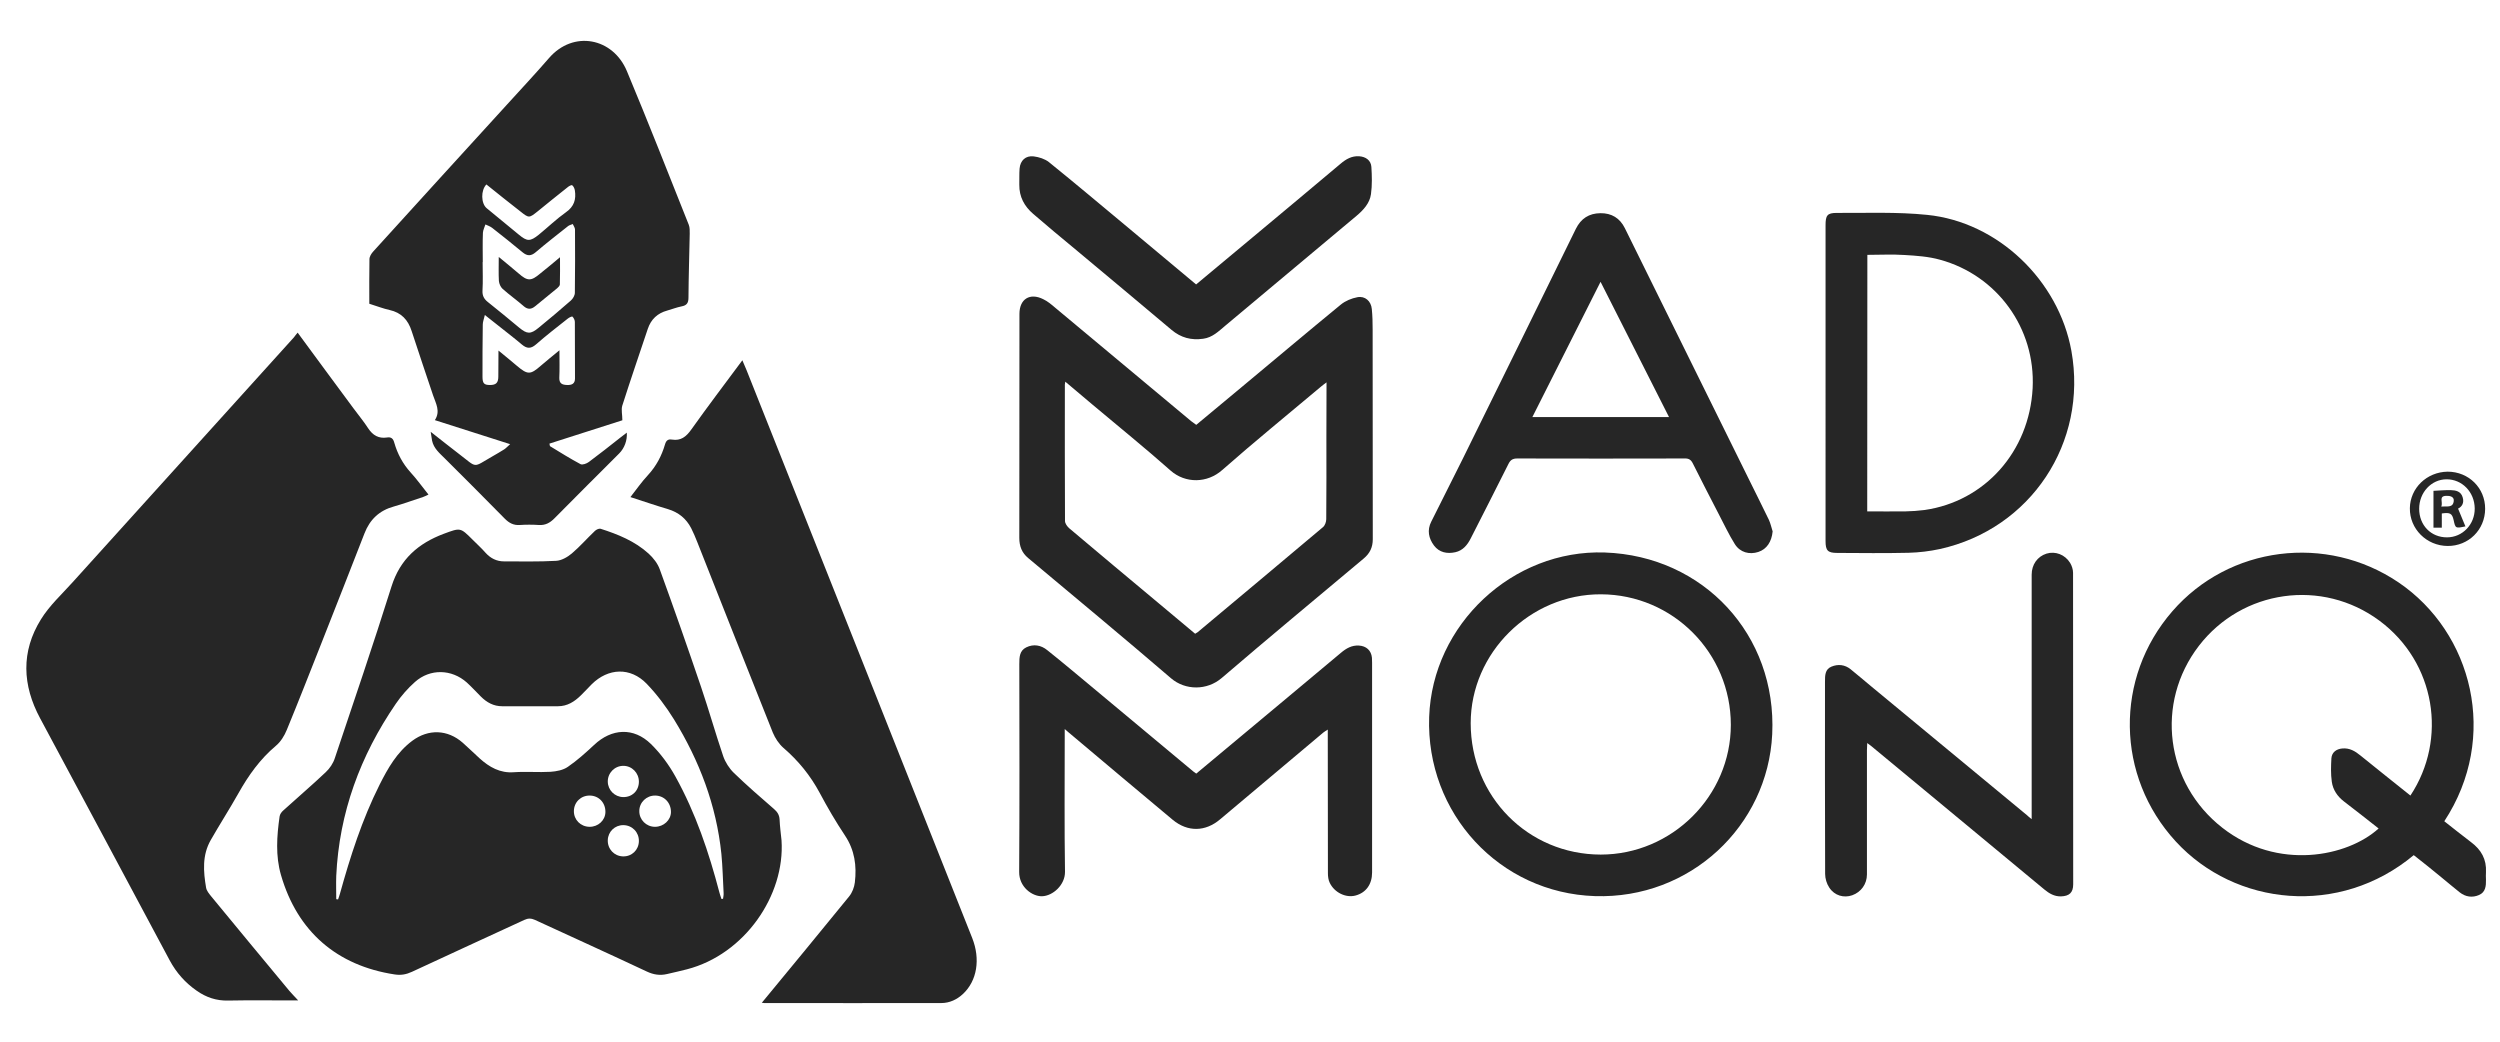
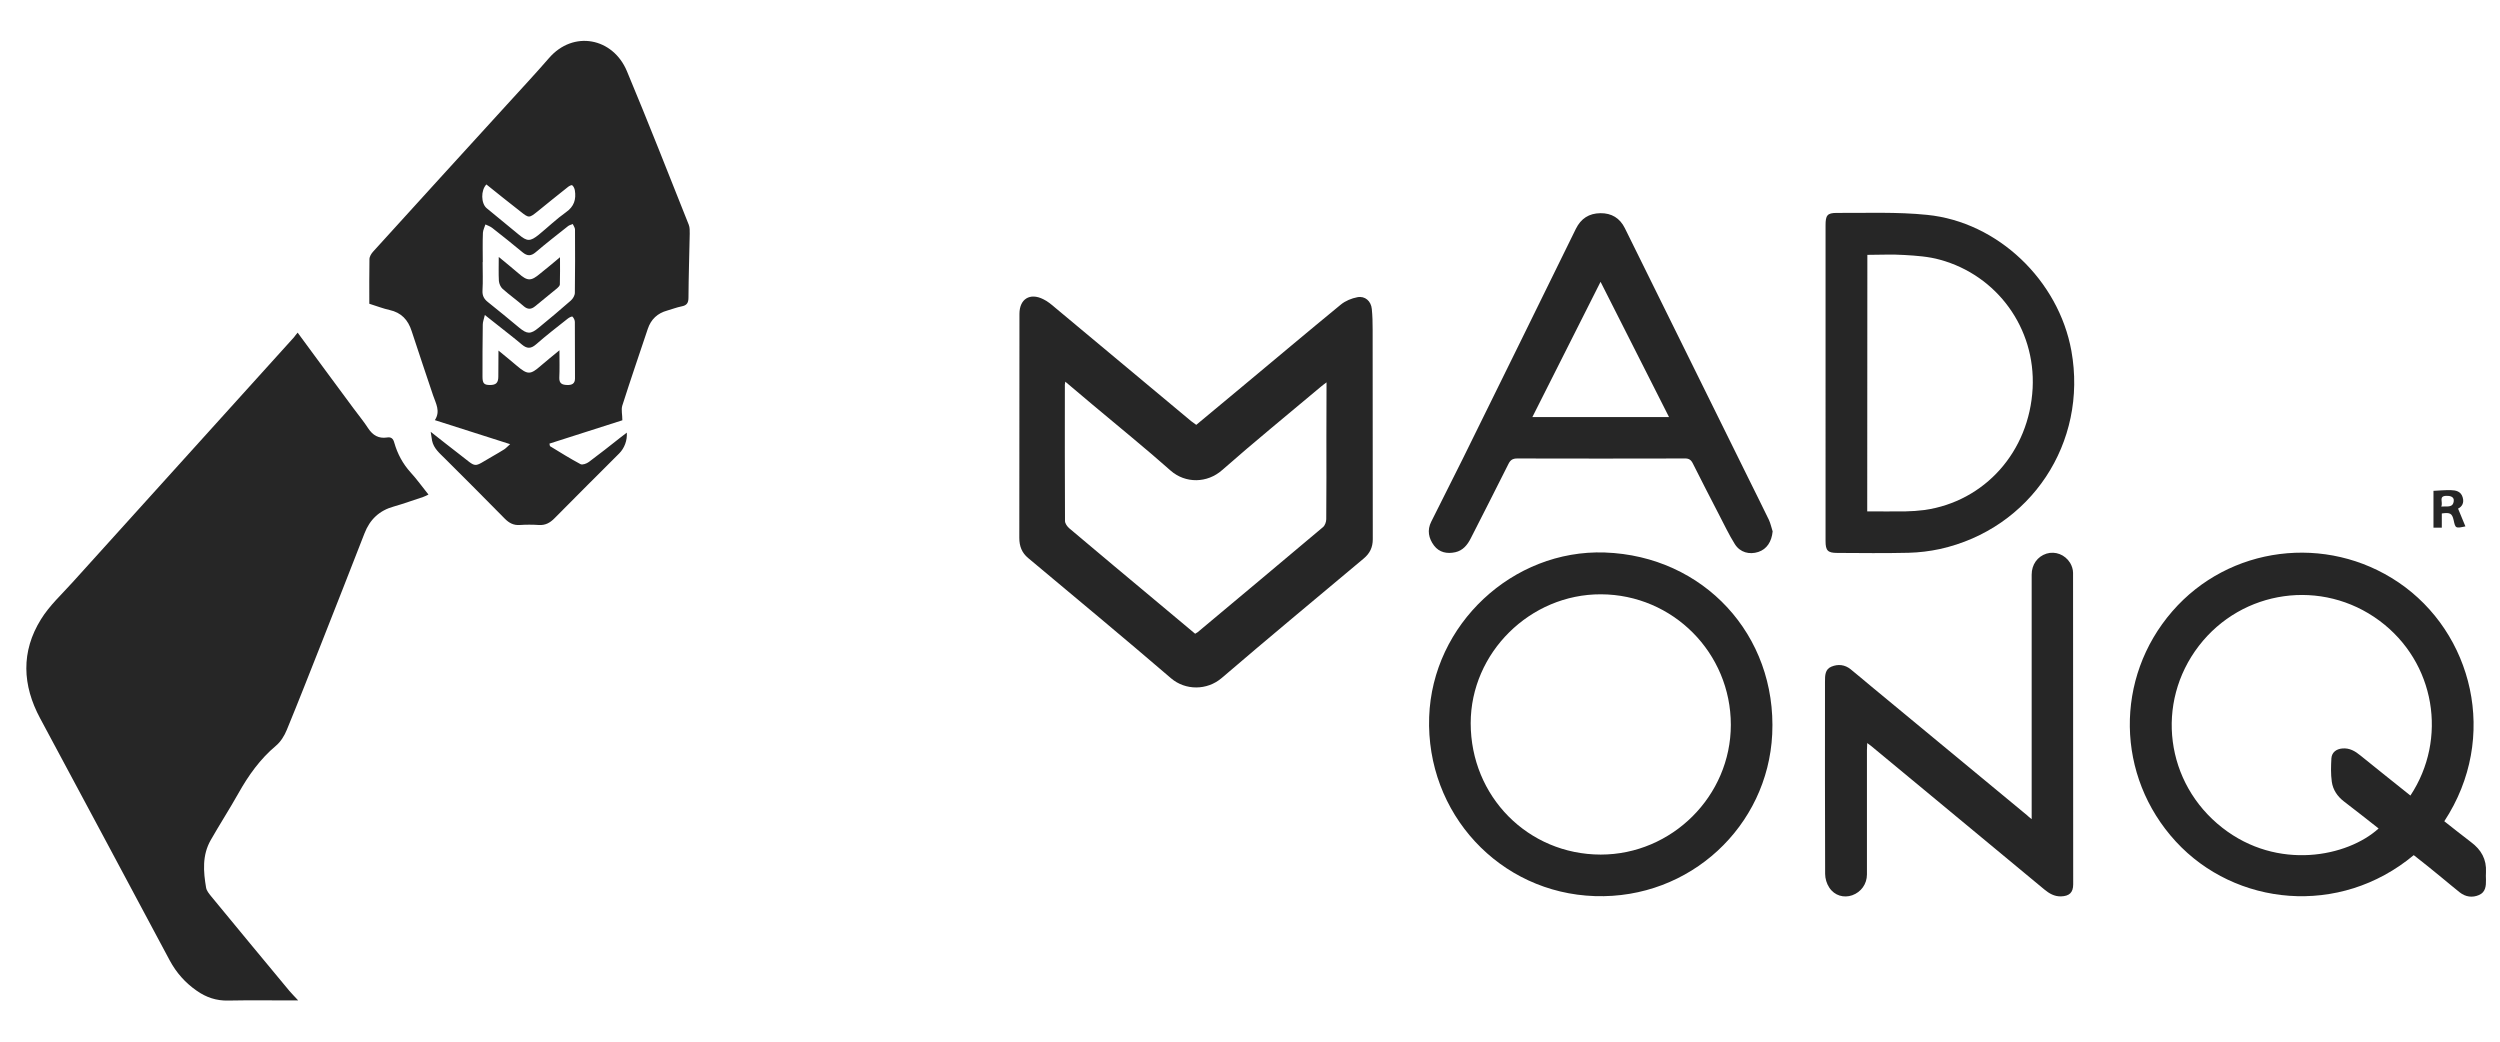
<svg xmlns="http://www.w3.org/2000/svg" version="1.1" id="Vrstva_1" x="0px" y="0px" viewBox="0 0 180 75" style="enable-background:new 0 0 180 75;" xml:space="preserve">
  <style type="text/css">
	.st0{fill:#262626;}
</style>
  <g>
-     <path class="st0" d="M56.27,60.51c0.26,3.95-2.65,8.2-6.81,9.28c-0.47,0.12-0.95,0.23-1.43,0.34c-0.51,0.12-0.97,0.05-1.46-0.18   c-2.68-1.26-5.37-2.48-8.06-3.72c-0.27-0.12-0.49-0.12-0.75,0c-2.7,1.25-5.4,2.48-8.1,3.74c-0.41,0.19-0.79,0.26-1.24,0.19   c-4.15-0.63-7.01-3.08-8.19-7.16c-0.4-1.38-0.3-2.8-0.1-4.21c0.02-0.16,0.14-0.33,0.27-0.44c1.01-0.92,2.06-1.81,3.05-2.75   c0.29-0.27,0.54-0.64,0.66-1.02c1.38-4.11,2.78-8.22,4.08-12.36c0.62-1.97,1.93-3.1,3.77-3.79c1.19-0.44,1.18-0.46,2.06,0.42   c0.32,0.32,0.65,0.62,0.94,0.95c0.36,0.4,0.8,0.62,1.33,0.62c1.25,0,2.5,0.03,3.75-0.04c0.39-0.02,0.82-0.27,1.13-0.53   c0.59-0.5,1.1-1.09,1.66-1.62c0.1-0.1,0.3-0.19,0.41-0.16c1.25,0.4,2.47,0.89,3.46,1.79c0.34,0.31,0.66,0.72,0.81,1.15   c1.02,2.81,2.01,5.63,2.97,8.46c0.56,1.65,1.03,3.32,1.59,4.97c0.15,0.44,0.44,0.89,0.77,1.21c0.93,0.9,1.91,1.75,2.89,2.6   c0.24,0.21,0.38,0.42,0.4,0.75C56.15,59.5,56.22,60.01,56.27,60.51z M24.21,64.74c0.04,0.01,0.09,0.01,0.13,0.02   c0.04-0.13,0.1-0.26,0.13-0.39c0.75-2.7,1.6-5.36,2.86-7.87c0.6-1.19,1.25-2.34,2.35-3.16c1.17-0.87,2.55-0.82,3.64,0.14   c0.41,0.36,0.8,0.75,1.21,1.12c0.7,0.63,1.47,1.08,2.48,1c0.87-0.06,1.76,0.02,2.63-0.03c0.43-0.03,0.91-0.12,1.25-0.36   c0.67-0.46,1.28-1.01,1.88-1.57c1.27-1.2,2.85-1.29,4.1-0.07c0.69,0.68,1.29,1.49,1.76,2.34c1.46,2.63,2.41,5.46,3.17,8.36   c0.04,0.16,0.1,0.31,0.15,0.46c0.04-0.01,0.08-0.01,0.11-0.02c0.02-0.14,0.05-0.28,0.04-0.42c-0.05-0.94-0.07-1.87-0.16-2.81   c-0.36-3.5-1.58-6.7-3.41-9.68c-0.57-0.92-1.23-1.8-1.97-2.57c-1.17-1.21-2.77-1.14-3.96,0.04c-0.26,0.26-0.51,0.54-0.78,0.8   c-0.46,0.45-0.97,0.78-1.65,0.78c-1.34,0-2.68,0-4.01,0c-0.62,0-1.11-0.27-1.54-0.7c-0.34-0.34-0.66-0.69-1.01-1.01   c-1.09-0.97-2.64-1.01-3.73-0.04c-0.52,0.46-0.99,1-1.38,1.57c-2.56,3.74-4.08,7.85-4.29,12.4C24.19,63.64,24.21,64.19,24.21,64.74   z M47.16,59.53c0.62,0,1.14-0.48,1.15-1.06c0-0.67-0.48-1.18-1.13-1.19c-0.63-0.01-1.15,0.49-1.15,1.11   C46.02,59.02,46.53,59.53,47.16,59.53z M43.59,58.47c0.01-0.67-0.47-1.18-1.12-1.19c-0.64-0.01-1.14,0.47-1.15,1.11   c-0.01,0.63,0.48,1.13,1.12,1.14C43.06,59.54,43.58,59.07,43.59,58.47z M46,60.56c0.01-0.64-0.48-1.14-1.11-1.15   c-0.62-0.01-1.11,0.47-1.13,1.08c-0.02,0.64,0.46,1.15,1.09,1.17C45.49,61.68,45.99,61.2,46,60.56z M46,56.28   c0-0.63-0.5-1.14-1.12-1.14c-0.63,0-1.13,0.52-1.12,1.14c0.01,0.61,0.5,1.1,1.11,1.11C45.52,57.4,46,56.93,46,56.28z" />
    <path class="st0" d="M21.43,23.95c1.37,1.86,2.69,3.66,4.02,5.45c0.35,0.48,0.74,0.94,1.06,1.44c0.33,0.5,0.75,0.75,1.35,0.66   c0.3-0.05,0.45,0.07,0.53,0.38c0.23,0.8,0.61,1.51,1.17,2.13c0.45,0.49,0.84,1.04,1.29,1.6c-0.15,0.07-0.26,0.13-0.38,0.17   c-0.71,0.23-1.41,0.49-2.12,0.69c-1.04,0.29-1.72,0.93-2.11,1.94c-1.03,2.65-2.07,5.29-3.11,7.93c-0.82,2.07-1.63,4.15-2.48,6.21   c-0.17,0.42-0.44,0.86-0.79,1.15c-1.14,0.96-1.97,2.13-2.69,3.41c-0.64,1.14-1.35,2.24-2,3.38c-0.62,1.09-0.53,2.26-0.33,3.43   c0.04,0.22,0.21,0.42,0.36,0.61c1.87,2.28,3.76,4.55,5.64,6.82c0.18,0.21,0.38,0.41,0.63,0.68c-0.21,0-0.35,0-0.49,0   c-1.52,0-3.04-0.02-4.56,0.01c-0.84,0.02-1.58-0.23-2.26-0.71c-0.82-0.57-1.46-1.29-1.94-2.18C9.12,63.33,6,57.53,2.89,51.72   c-1.28-2.38-1.39-4.8,0.06-7.13c0.61-0.99,1.5-1.8,2.29-2.68c5.31-5.88,10.62-11.76,15.93-17.63   C21.25,24.18,21.32,24.07,21.43,23.95z" />
    <path class="st0" d="M44.81,30.26c-1.72,0.55-3.48,1.12-5.25,1.68c0.03,0.11,0.02,0.17,0.05,0.19c0.72,0.44,1.44,0.89,2.19,1.29   c0.14,0.07,0.44-0.04,0.6-0.16c0.77-0.57,1.51-1.16,2.26-1.75c0.15-0.12,0.3-0.23,0.47-0.36c0.04,0.56-0.17,1.12-0.55,1.5   c-1.56,1.56-3.12,3.11-4.67,4.68c-0.31,0.31-0.64,0.5-1.11,0.47c-0.46-0.03-0.92-0.03-1.38,0c-0.44,0.03-0.76-0.14-1.07-0.45   c-1.43-1.45-2.87-2.9-4.32-4.34c-0.38-0.38-0.8-0.72-0.92-1.28c-0.03-0.17-0.05-0.34-0.1-0.64c0.74,0.58,1.38,1.09,2.02,1.58   c1.39,1.06,0.96,1.02,2.44,0.18c0.28-0.16,0.57-0.33,0.84-0.5c0.12-0.08,0.23-0.2,0.42-0.37c-1.85-0.59-3.6-1.15-5.42-1.73   c0.42-0.64,0.07-1.2-0.13-1.79c-0.51-1.54-1.04-3.07-1.54-4.62c-0.26-0.81-0.74-1.33-1.59-1.52c-0.46-0.1-0.91-0.28-1.46-0.45   c0-1.07-0.01-2.14,0.01-3.21c0-0.19,0.14-0.41,0.28-0.56c3.21-3.54,6.43-7.07,9.65-10.6c1-1.1,2.02-2.19,2.99-3.31   c1.76-2.04,4.62-1.47,5.62,0.94c1.53,3.66,2.98,7.36,4.45,11.05c0.08,0.2,0.07,0.43,0.07,0.65c-0.03,1.53-0.08,3.07-0.09,4.6   c0,0.38-0.12,0.56-0.5,0.63c-0.35,0.07-0.68,0.2-1.03,0.3c-0.7,0.19-1.17,0.63-1.4,1.32c-0.62,1.85-1.25,3.69-1.84,5.54   C44.72,29.51,44.81,29.87,44.81,30.26z M34.76,18.87c0,0-0.01,0-0.01,0c0,0.68,0.03,1.37-0.01,2.05c-0.02,0.37,0.11,0.61,0.39,0.83   c0.76,0.6,1.5,1.22,2.25,1.84c0.57,0.47,0.82,0.49,1.4,0.01c0.78-0.64,1.56-1.29,2.32-1.96c0.15-0.13,0.29-0.37,0.29-0.56   c0.02-1.52,0.02-3.04,0.01-4.56c0-0.13-0.11-0.26-0.16-0.39c-0.12,0.05-0.25,0.08-0.34,0.15c-0.78,0.62-1.57,1.23-2.33,1.88   c-0.34,0.29-0.61,0.28-0.94,0.01c-0.72-0.6-1.45-1.18-2.19-1.76c-0.14-0.11-0.32-0.17-0.49-0.25c-0.06,0.2-0.17,0.4-0.18,0.6   C34.74,17.47,34.76,18.17,34.76,18.87z M35.89,25.24c0.5,0.41,0.93,0.76,1.34,1.11c0.76,0.64,0.96,0.64,1.7-0.01   c0.42-0.36,0.85-0.71,1.35-1.12c0,0.74,0.02,1.37-0.01,1.99c-0.01,0.42,0.23,0.5,0.57,0.51c0.33,0.01,0.56-0.09,0.56-0.47   c0-1.36,0-2.71-0.01-4.07c0-0.13-0.08-0.29-0.17-0.38c-0.04-0.04-0.24,0.06-0.34,0.14c-0.77,0.61-1.55,1.21-2.29,1.86   c-0.37,0.32-0.65,0.31-1.01,0.01c-0.54-0.46-1.11-0.89-1.67-1.34c-0.3-0.24-0.6-0.47-1-0.79c-0.07,0.3-0.15,0.49-0.15,0.69   c-0.02,1.25-0.02,2.5-0.02,3.75c0,0.48,0.11,0.6,0.54,0.6c0.44,0,0.6-0.16,0.6-0.62C35.89,26.52,35.89,25.93,35.89,25.24z    M35.02,13.28c-0.41,0.42-0.39,1.37,0.02,1.71c0.77,0.63,1.54,1.26,2.31,1.9c0.6,0.5,0.82,0.51,1.44,0.01   c0.66-0.54,1.27-1.13,1.96-1.62c0.59-0.41,0.74-0.93,0.64-1.57c-0.02-0.13-0.09-0.29-0.19-0.37c-0.05-0.04-0.24,0.06-0.33,0.14   c-0.72,0.57-1.44,1.15-2.15,1.73c-0.63,0.5-0.63,0.51-1.27,0C36.64,14.58,35.84,13.94,35.02,13.28z" />
-     <path class="st0" d="M54.85,72.2c2.11-2.56,4.21-5.1,6.29-7.66c0.22-0.27,0.37-0.66,0.41-1.01c0.14-1.19-0.01-2.32-0.71-3.37   c-0.66-0.99-1.26-2.02-1.82-3.07c-0.67-1.25-1.54-2.32-2.61-3.24c-0.33-0.29-0.6-0.7-0.77-1.11c-1.83-4.57-3.63-9.15-5.44-13.72   c-0.13-0.33-0.27-0.66-0.43-0.98c-0.36-0.7-0.91-1.15-1.67-1.38c-0.88-0.26-1.75-0.56-2.71-0.87c0.44-0.56,0.82-1.11,1.27-1.59   c0.59-0.64,0.98-1.38,1.22-2.2c0.08-0.28,0.22-0.4,0.5-0.35c0.64,0.1,1.02-0.2,1.39-0.72c1.18-1.66,2.41-3.28,3.68-4.99   c0.12,0.29,0.22,0.51,0.31,0.73C59.18,40.29,64.59,53.91,70,67.54c0.6,1.52,0.35,3.07-0.66,4.02c-0.44,0.41-0.97,0.66-1.57,0.66   c-4.25,0.01-8.49,0-12.74,0C54.96,72.21,54.89,72.2,54.85,72.2z" />
    <path class="st0" d="M86.13,30.59c1.1-0.91,2.18-1.82,3.27-2.72c2.38-1.98,4.75-3.98,7.14-5.94c0.33-0.27,0.77-0.45,1.19-0.53   c0.55-0.11,0.99,0.28,1.04,0.85c0.05,0.49,0.06,0.98,0.06,1.47c0,5.03,0,10.07,0.01,15.1c0,0.59-0.21,1.02-0.65,1.39   c-3.41,2.86-6.84,5.7-10.22,8.6c-1.07,0.92-2.63,0.9-3.65,0.03c-3.4-2.92-6.85-5.78-10.29-8.66c-0.46-0.38-0.64-0.86-0.64-1.45   c0.01-5.38,0-10.76,0.01-16.13c0-1.07,0.75-1.54,1.71-1.06c0.32,0.15,0.6,0.39,0.87,0.62c3.26,2.72,6.52,5.44,9.78,8.16   C85.87,30.4,85.99,30.48,86.13,30.59z M95.51,27.53c-0.18,0.14-0.29,0.21-0.39,0.3c-2.38,2-4.8,3.97-7.13,6.02   c-1.06,0.94-2.63,0.98-3.71,0.03c-1.85-1.64-3.77-3.19-5.66-4.78c-0.63-0.53-1.26-1.06-1.92-1.62c-0.02,0.12-0.03,0.16-0.03,0.2   c0,3.28-0.01,6.55,0.01,9.83c0,0.18,0.16,0.4,0.31,0.53c2.14,1.81,4.29,3.6,6.43,5.39c0.88,0.73,1.76,1.47,2.63,2.2   c0.08-0.05,0.13-0.08,0.18-0.11c3.01-2.52,6.03-5.04,9.03-7.57c0.14-0.12,0.23-0.38,0.23-0.57c0.02-1.97,0.01-3.93,0.01-5.9   C95.51,30.19,95.51,28.91,95.51,27.53z" />
    <path class="st0" d="M173.79,61.57c-5.35,4.46-12.85,3.67-17.13-0.98c-4.33-4.71-4.42-11.78-0.25-16.58   c4.08-4.7,11.09-5.59,16.28-2.08c5.32,3.6,7.28,11.14,3.3,17.2c0.64,0.5,1.27,1.01,1.92,1.5c0.74,0.55,1.13,1.24,1.08,2.17   c-0.01,0.18-0.01,0.36,0,0.54c0.01,0.45-0.03,0.9-0.5,1.1c-0.48,0.21-0.97,0.14-1.39-0.19c-0.43-0.34-0.85-0.7-1.28-1.05   C175.16,62.65,174.48,62.11,173.79,61.57z M173.55,57.28c2.69-4.07,1.81-9.59-2.23-12.59c-4.13-3.06-9.88-2.24-13,1.81   c-3.16,4.11-2.42,9.89,1.69,13.1c3.99,3.12,9.02,2.08,11.25,0.05c-0.83-0.65-1.66-1.31-2.5-1.95c-0.47-0.36-0.79-0.84-0.87-1.41   c-0.08-0.56-0.06-1.13-0.03-1.69c0.03-0.43,0.35-0.67,0.78-0.71c0.53-0.05,0.93,0.19,1.33,0.52   C171.15,55.37,172.34,56.31,173.55,57.28z" />
    <path class="st0" d="M115.55,39.78c7.1,0.25,12.39,5.93,12.05,13.08c-0.32,6.63-5.92,11.88-12.76,11.66   c-6.87-0.22-12.18-5.96-11.94-12.9C103.13,44.96,108.91,39.55,115.55,39.78z M124.62,52.19c0-5.18-4.17-9.38-9.35-9.4   c-5.1-0.02-9.38,4.21-9.38,9.28c0,5.28,4.13,9.45,9.36,9.46C120.38,61.53,124.62,57.31,124.62,52.19z" />
-     <path class="st0" d="M86.13,55.7c2.03-1.69,4.03-3.36,6.03-5.03c1.46-1.22,2.93-2.44,4.39-3.67c0.38-0.32,0.78-0.55,1.29-0.52   c0.53,0.03,0.89,0.35,0.94,0.88c0.01,0.12,0.01,0.24,0.01,0.36c0,5.03,0,10.07,0,15.1c0,0.85-0.44,1.46-1.2,1.66   c-0.69,0.18-1.51-0.21-1.85-0.92c-0.1-0.2-0.13-0.46-0.13-0.69c-0.01-3.26-0.01-6.52-0.01-9.79c0-0.16,0-0.32,0-0.55   c-0.15,0.1-0.25,0.15-0.33,0.22c-2.47,2.08-4.95,4.16-7.42,6.24c-1.06,0.9-2.33,0.93-3.41,0.04C82,57,79.58,54.95,77.15,52.91   c-0.14-0.11-0.27-0.23-0.49-0.42c0,0.23,0,0.39,0,0.54c0,3.25-0.03,6.49,0.02,9.74c0.01,0.94-0.87,1.74-1.66,1.76   c-0.71,0.01-1.65-0.67-1.64-1.75c0.03-4.99,0.02-9.98,0.01-14.97c0-0.48,0.01-0.96,0.5-1.2c0.53-0.26,1.07-0.16,1.51,0.2   c1.07,0.85,2.12,1.74,3.17,2.61c2.45,2.04,4.89,4.08,7.34,6.12C85.98,55.59,86.04,55.63,86.13,55.7z" />
    <path class="st0" d="M127.63,38.26c-0.07,0.74-0.42,1.28-1.03,1.48c-0.64,0.21-1.31,0.04-1.69-0.56c-0.44-0.7-0.79-1.46-1.18-2.2   c-0.62-1.2-1.24-2.4-1.85-3.62c-0.13-0.26-0.29-0.36-0.58-0.35c-4.02,0.01-8.04,0.01-12.06,0c-0.34,0-0.5,0.12-0.64,0.41   c-0.89,1.78-1.8,3.56-2.7,5.33c-0.24,0.48-0.57,0.89-1.12,1.01c-0.59,0.13-1.15,0.02-1.53-0.48c-0.39-0.52-0.51-1.11-0.2-1.72   c0.75-1.51,1.51-3,2.26-4.51c2.72-5.52,5.44-11.04,8.15-16.57c0.37-0.75,0.95-1.12,1.77-1.13c0.8-0.01,1.4,0.35,1.76,1.08   c3.01,6.08,6.01,12.16,9.01,18.24c0.45,0.92,0.92,1.84,1.36,2.76C127.48,37.69,127.54,37.98,127.63,38.26z M120.17,30.03   c-1.65-3.26-3.27-6.47-4.93-9.74c-1.66,3.29-3.27,6.49-4.91,9.74C113.63,30.03,116.86,30.03,120.17,30.03z" />
    <path class="st0" d="M131.44,27.57c0-3.78,0-7.56,0-11.35c0-0.71,0.12-0.89,0.8-0.89c2.17,0.01,4.36-0.08,6.51,0.14   c5.1,0.51,9.47,4.72,10.39,9.79c1.19,6.61-2.92,12.82-9.47,14.27c-0.74,0.16-1.5,0.25-2.25,0.27c-1.71,0.04-3.42,0.02-5.14,0.01   c-0.68,0-0.84-0.17-0.84-0.85C131.44,35.16,131.44,31.36,131.44,27.57z M134.44,36.82c0.94,0,1.84,0.01,2.75,0   c0.46-0.01,0.92-0.04,1.38-0.1c4.32-0.62,7.54-4.19,7.78-8.77c0.22-4.33-2.57-8.13-6.67-9.25c-0.82-0.23-1.7-0.29-2.55-0.34   c-0.88-0.06-1.78-0.01-2.68-0.01C134.44,24.51,134.44,30.63,134.44,36.82z" />
    <path class="st0" d="M146.28,58.98c0-0.27,0-0.42,0-0.58c0-5.67,0-11.35,0-17.02c0-0.73,0.41-1.31,1.07-1.52   c0.63-0.19,1.32,0.06,1.7,0.67c0.12,0.2,0.21,0.47,0.21,0.71c0.01,7.48,0.01,14.95,0.01,22.43c0,0.6-0.28,0.85-0.88,0.87   c-0.48,0.01-0.85-0.21-1.2-0.5c-2.59-2.15-5.18-4.3-7.77-6.44c-1.57-1.3-3.14-2.6-4.71-3.9c-0.07-0.05-0.14-0.1-0.27-0.2   c-0.01,0.21-0.02,0.37-0.02,0.52c0,2.98,0,5.96,0,8.94c0,0.69-0.42,1.27-1.06,1.5c-0.6,0.21-1.27,0.03-1.65-0.55   c-0.19-0.28-0.3-0.66-0.3-0.99c-0.02-4.62-0.01-9.23-0.01-13.85c0-0.43,0-0.88,0.46-1.07c0.48-0.2,0.97-0.15,1.39,0.19   c0.5,0.4,0.98,0.82,1.48,1.23c3.74,3.09,7.48,6.19,11.22,9.28C146,58.75,146.09,58.83,146.28,58.98z" />
-     <path class="st0" d="M86.12,20.48c1.36-1.13,2.7-2.25,4.03-3.36c2.13-1.77,4.25-3.55,6.37-5.33c0.39-0.33,0.8-0.57,1.33-0.54   c0.49,0.03,0.86,0.3,0.89,0.77c0.04,0.65,0.06,1.32-0.03,1.96c-0.09,0.65-0.54,1.14-1.04,1.56c-3.15,2.63-6.3,5.27-9.45,7.91   c-0.48,0.4-0.92,0.85-1.59,0.94c-0.86,0.12-1.6-0.07-2.28-0.64c-2.31-1.95-4.63-3.88-6.95-5.82c-1.01-0.84-2.02-1.67-3.01-2.53   c-0.64-0.55-1.01-1.23-1-2.1c0.01-0.39-0.01-0.78,0.02-1.16c0.05-0.59,0.44-0.95,1.02-0.88c0.38,0.05,0.8,0.18,1.09,0.41   c1.91,1.54,3.79,3.13,5.68,4.7C82.83,17.73,84.45,19.09,86.12,20.48z" />
-     <path class="st0" d="M178.93,36.64c-0.01,1.51-1.2,2.68-2.7,2.67c-1.52-0.01-2.74-1.23-2.72-2.72c0.02-1.45,1.22-2.61,2.72-2.63   C177.75,33.96,178.94,35.14,178.93,36.64z M174.18,36.63c0,1.19,0.85,2.06,2,2.06c1.12,0,2.01-0.93,2-2.08   c-0.01-1.18-0.91-2.11-2.04-2.1C175.05,34.52,174.18,35.46,174.18,36.63z" />
    <path class="st0" d="M40.32,18.52c0,0.72,0.01,1.34-0.01,1.96c0,0.09-0.11,0.2-0.19,0.27c-0.53,0.44-1.06,0.87-1.59,1.3   c-0.28,0.23-0.53,0.25-0.83-0.01c-0.49-0.43-1.03-0.81-1.52-1.25c-0.14-0.13-0.24-0.36-0.26-0.56c-0.03-0.53-0.01-1.07-0.01-1.73   c0.52,0.43,0.98,0.8,1.42,1.18c0.65,0.57,0.9,0.58,1.57,0.01C39.35,19.33,39.79,18.97,40.32,18.52z" />
    <path class="st0" d="M176.98,36.62c0.18,0.44,0.36,0.86,0.53,1.28c-0.71,0.15-0.72,0.15-0.85-0.46c-0.11-0.47-0.25-0.56-0.85-0.47   c0,0.33,0,0.66,0,1.02c-0.22,0-0.39,0-0.6,0c0-0.86,0-1.71,0-2.65c0.41-0.02,0.83-0.06,1.25-0.05c0.36,0.01,0.72,0.08,0.85,0.51   C177.44,36.22,177.25,36.49,176.98,36.62z M175.77,36.47c0.42-0.03,0.84,0.11,0.9-0.39c0.04-0.32-0.27-0.39-0.54-0.38   C175.55,35.72,175.92,36.16,175.77,36.47z" />
  </g>
</svg>